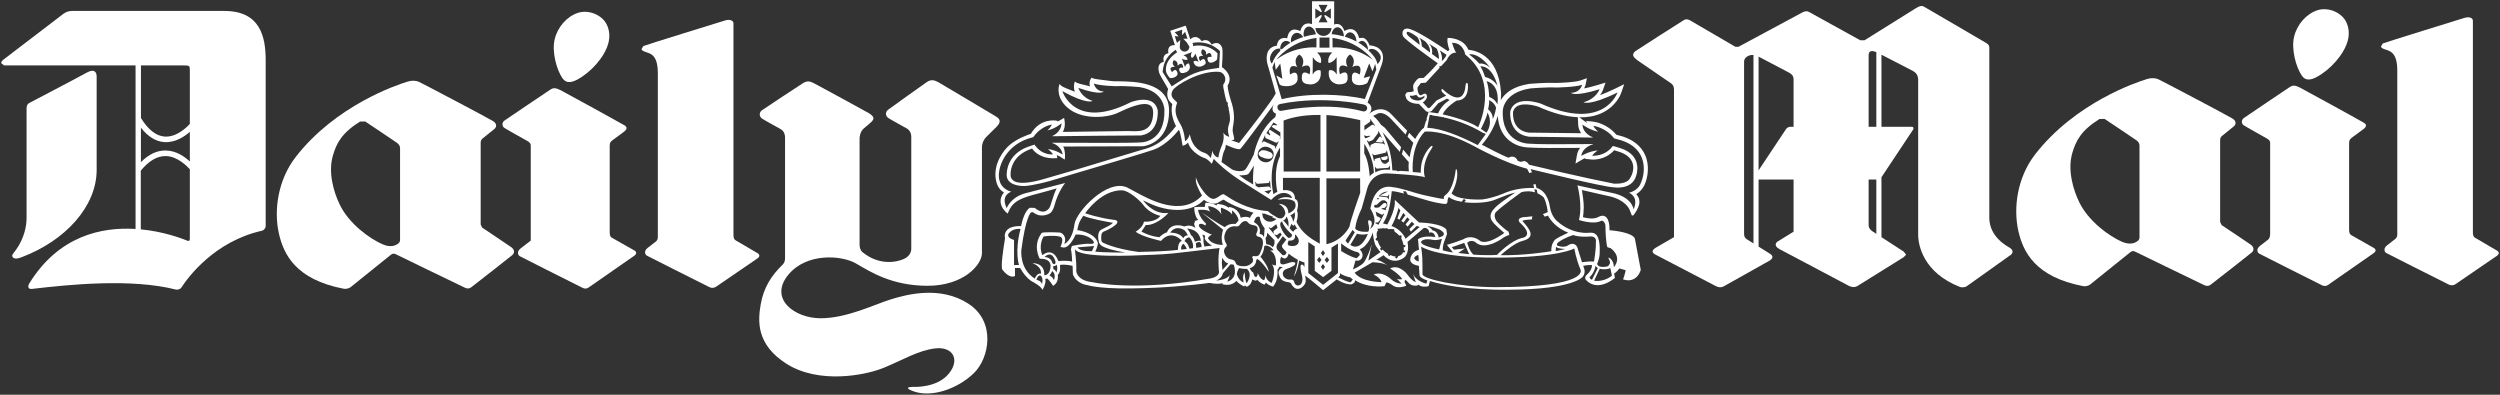
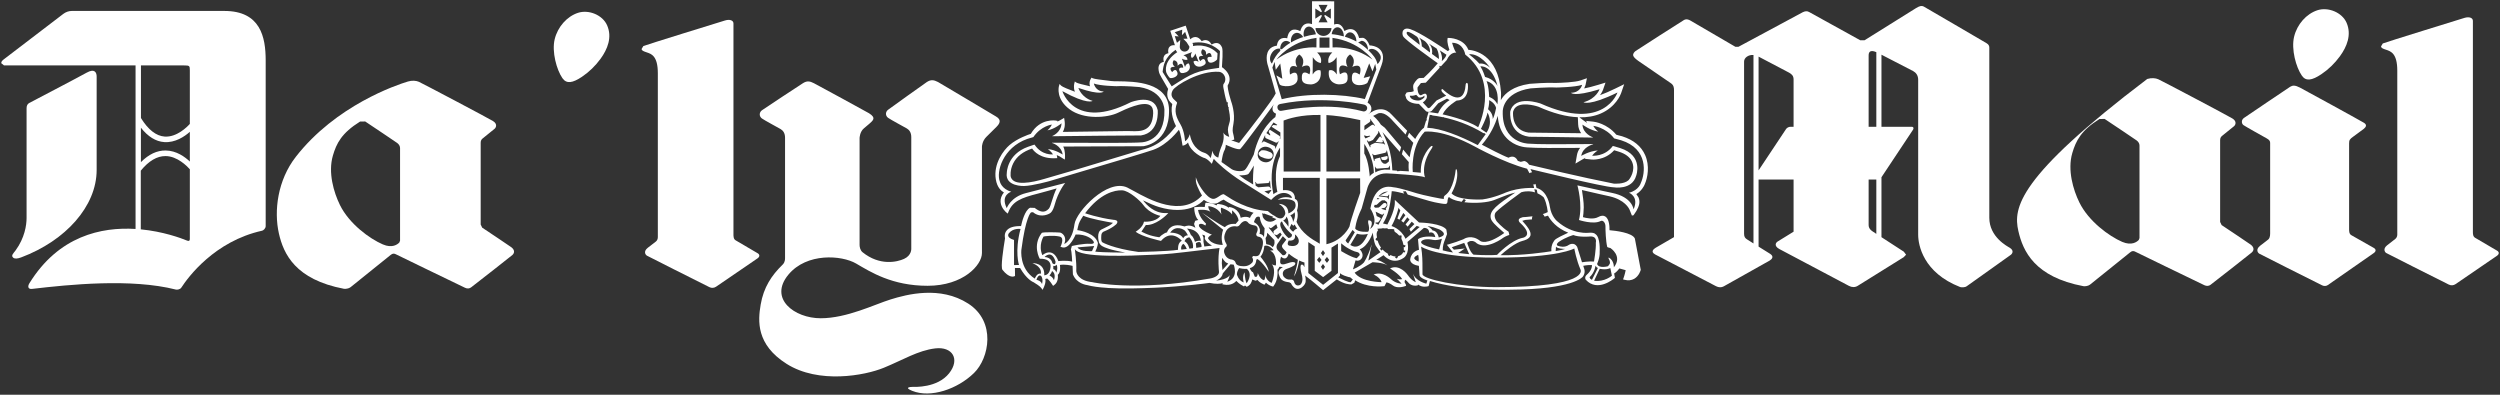
<svg xmlns="http://www.w3.org/2000/svg" width="570" height="90" viewBox="0 0 570 90" fill="none">
  <rect x="0" y="0" width="570" height="90" fill="#333333" stroke="none" />
  <path d="M22.037 38.747V17.453C22.037 16.555 21.609 15.533 19.751 16.572C17.664 17.733 7.077 23.267 6.674 23.479C6.271 23.691 6.059 24.085 6.059 24.678V49.72C6.059 51.297 5.644 54.239 3.548 57.101C3.09 57.725 2.42 58.272 3.022 58.759C3.366 59.031 3.934 59.018 4.842 58.679C14.971 54.871 22.037 47.019 22.037 38.747Z" fill="white" />
  <path d="M458.219 56.487C457.694 56.165 453.562 54.058 453.562 49.648V10.865C453.562 10.564 453.486 10.161 452.93 9.848C452.379 9.538 438.908 1.626 438.598 1.482C438.136 1.279 437.797 1.279 436.825 1.868C435.939 2.411 427.218 7.867 425.106 9.186H424.147C421.865 7.927 412.721 2.873 412.487 2.741C412.021 2.47 411.571 2.534 411.045 2.78C410.659 2.962 398.656 9.441 396.374 10.666H395.661C393.888 9.631 385.727 4.878 385.354 4.654C385.066 4.492 384.493 4.238 383.916 4.582C383.344 4.921 373.236 11.387 372.901 11.641C372.613 11.857 372.269 12.243 372.375 12.684C372.473 13.062 372.977 13.481 373.563 13.905C373.97 14.202 380.549 18.692 380.939 18.959C381.584 19.396 381.673 19.951 381.673 20.511V54.066L377.495 56.491C377.198 56.691 376.154 57.335 377.367 58.009C377.982 58.353 388.094 63.614 391.258 65.255C391.857 65.565 392.497 65.578 393.002 65.294C395.53 63.873 403.211 59.578 403.483 59.408C403.975 59.108 404.547 58.514 403.61 57.886C403.351 57.717 402.155 56.971 400.955 56.228V40.926H408.937V52.824L405.255 55.096C404.997 55.249 404.339 56.004 405.641 56.75C406.095 57.009 417.916 63.254 421.564 65.183C422.239 65.544 422.964 65.535 423.528 65.188C426.196 63.526 433.894 58.743 434.034 58.645L434.59 58.073L434.068 57.382C433.809 57.208 430.959 55.364 428.974 54.075V40.409C430.437 38.209 436.028 29.784 436.176 29.568C436.35 29.322 436.333 28.906 435.879 28.906H428.974V12.472C431.154 13.583 435.951 16.072 436.193 16.203C436.842 16.559 437.343 17.178 437.343 18.192V53.515C437.343 55.898 438.509 62.164 446.903 65.442C447.166 65.544 447.972 65.569 448.396 65.272C450.704 63.636 458.304 58.23 458.478 58.09C458.864 57.78 459.208 57.102 458.219 56.487ZM399.792 55.508C399.02 55.024 398.418 54.643 398.287 54.554C397.909 54.308 397.65 54.02 397.65 53.307V14.028C397.65 13.172 398.63 12.442 399.792 12.54V55.508ZM408.937 28.906H408.233C407.805 28.906 407.393 29.152 407.215 29.432C407.075 29.648 402.829 36.034 400.955 38.845V12.909C402.231 13.575 407.597 16.39 407.915 16.568C408.551 16.924 408.937 17.31 408.937 18.128V28.906ZM427.803 53.324C427.396 53.057 427.125 52.875 427.07 52.837C426.752 52.642 426.047 52.175 426.047 51.323V40.926H427.803V53.324ZM427.803 28.906H426.047V12.671C426.047 12.065 426.217 11.213 427.803 11.891V28.906Z" fill="white" />
  <path d="M51.16 2.497H16.345C15.68 2.497 14.984 2.747 14.428 3.171C11.4 5.486 1.593 12.979 1.042 13.394C0.588 13.733 0.257 14.009 0.287 14.407L0.915 14.916H30.907V52.202C23.14 51.715 13.368 53.78 6.696 64.596C6.301 65.232 6.31 65.987 7.328 65.868C15.773 64.876 29.918 63.434 40.098 66.02C40.374 66.093 41.061 66.003 41.337 65.584C42.893 63.188 48.912 55.005 59.762 52.601C60.029 52.542 60.576 52.113 60.576 51.541V13.776C60.576 8.45 59.393 2.497 51.16 2.497ZM43.283 54.492C43.283 54.899 43.076 55.026 42.677 54.865C41.197 54.255 37.159 52.779 32.099 52.291V38.914C33.905 36.693 35.81 35.565 37.752 35.586C40.416 35.599 42.656 37.888 43.283 38.588V54.492ZM43.283 36.833C42.198 35.794 40.242 34.339 37.769 34.31C35.789 34.293 33.918 35.162 32.128 36.972V29.116C33.731 31.155 35.521 32.27 37.464 32.398C39.924 32.571 42.07 31.147 43.283 30.053V36.833ZM43.283 28.251C42.702 28.908 40.306 31.329 37.545 31.138C35.589 31.003 33.774 29.569 32.137 26.911V14.916H41.93C43.233 14.916 43.283 14.997 43.283 16.091V28.251Z" fill="white" />
  <path d="M116.569 56.36C116.103 56.017 111.284 52.799 109.94 51.904L109.596 51.192V32.532C109.596 32.006 109.813 31.739 110.101 31.523C110.517 31.213 112.387 29.683 112.765 29.365C113.138 29.047 113.443 28.228 112.387 27.592C111.11 26.821 96.219 18.964 95.51 18.654C94.857 18.379 93.975 18.294 92.986 18.591C90.395 19.371 76.58 24.022 67.44 35.763C63.304 41.075 62.418 48.046 63.588 53.231C64.64 57.883 67.329 63.746 78.447 65.85C78.722 65.896 79.524 65.811 79.918 65.489C82.009 63.814 88.656 58.48 89.055 58.137C89.534 57.726 89.903 57.777 90.323 58.005C90.688 58.209 102.78 64.047 106.016 65.608C106.517 65.858 107.039 65.816 107.425 65.51C109.533 63.869 116.353 58.561 116.824 58.137C117.379 57.637 117.35 56.941 116.569 56.36ZM91.213 54.868L91.04 55.3C90.62 55.737 89.424 56.649 87.282 55.724C84.291 54.44 79.609 51.039 77.496 46.719C76.097 43.861 74.765 39.35 75.897 35.479C76.703 32.71 77.878 30.34 82.094 27.715L83.269 27.698C85 28.856 90.221 32.345 90.569 32.608C90.984 32.918 91.213 33.337 91.213 33.766V54.868Z" fill="white" />
-   <path d="M144.669 57.123C144.41 56.971 140.622 54.855 139.52 54.211C139.011 53.914 139.011 53.312 139.011 52.782V33.252C139.011 32.527 139.197 32.281 139.889 31.79C140.33 31.467 141.628 30.535 142.311 30C142.824 29.598 143.167 29.08 142.434 28.601C141.912 28.262 128.967 21.164 127.792 20.554C126.702 19.994 126.142 20.02 125.574 20.367C125.009 20.715 115.746 26.994 115.05 27.465C114.355 27.94 114.486 28.796 114.927 29.114C115.364 29.432 119.648 31.811 120.25 32.154C120.853 32.498 121.01 32.794 121.01 33.172V54.855C121.01 54.855 119.801 55.775 118.728 56.619C117.655 57.454 118.206 58.213 118.473 58.391C118.702 58.552 129.879 64.149 132.844 65.637C133.297 65.866 133.781 65.841 134.167 65.574C136.398 64.03 144.058 58.709 144.669 58.268C145.212 57.865 145.135 57.395 144.669 57.123Z" fill="white" />
  <path d="M132.678 17.514C134.319 16.411 135.757 15.008 136.919 13.414C138.523 11.209 139.608 8.508 138.433 5.799C137.403 3.399 134.226 2.139 131.8 2.92C129.272 3.734 127.151 6.121 126.464 8.957C125.781 11.794 126.905 15.915 128.233 17.827C129.17 19.163 130.536 18.942 132.678 17.514Z" fill="white" />
  <path d="M172.75 57.742C172.483 57.593 168.844 55.444 167.737 54.799C167.228 54.507 167.228 53.9 167.228 53.374V5.344C167.228 4.657 166.409 4.335 165.327 4.662C164.454 4.924 147.182 10.263 146.69 10.496L146.287 11.157C146.287 11.552 146.792 11.713 147.462 11.942C148.535 12.298 149.986 12.768 149.986 16.699V54.078C149.986 54.498 149.808 54.871 149.519 55.087C149.07 55.435 148.361 55.978 147.704 56.487C146.631 57.326 147.182 58.081 147.454 58.267C147.683 58.424 158.647 63.915 161.735 65.463C162.24 65.725 162.816 65.679 163.283 65.357C165.527 63.83 172.156 59.31 172.75 58.882C173.289 58.484 173.212 58.009 172.75 57.742Z" fill="white" />
  <path d="M227.095 26.563C226.65 26.313 214.451 19.003 213.862 18.698C212.912 18.21 212.263 18.104 211.329 18.698C210.74 19.079 202.965 24.664 202.49 25.02C201.845 25.499 201.833 26.389 202.49 26.868C203.101 27.309 206.414 29.082 206.766 29.294C207.296 29.612 207.771 30.18 207.771 31.269V56.743C207.771 56.743 207.856 58.236 206.125 59.024C204.513 59.758 200.564 60.661 196.654 57.502C196.128 57.074 195.984 56.289 195.984 55.853V31.481C195.984 31.481 196.009 30.036 197.006 29.23L198.227 28.2C198.948 27.526 199.903 26.915 198.138 25.821C197.71 25.55 186.181 19.279 185.583 18.978C184.638 18.486 183.989 18.38 183.055 18.978C182.462 19.351 174.186 24.795 173.711 25.151C173.067 25.634 173.054 26.529 173.711 27.008C174.318 27.445 177.635 29.217 177.983 29.433C178.517 29.752 178.992 30.315 178.992 31.405V58.842C178.992 59.809 178.606 60.165 178.419 60.356C175.913 62.798 174.106 65.511 173.431 69.459C172.808 73.122 172.358 78.541 179.348 82.959C186.648 87.58 197.154 85.643 201.51 83.849C205.875 82.064 209.289 79.91 213.23 79.435C217.174 78.965 218.947 81.903 216.398 85.113C213.705 88.488 208.509 88.212 208.025 88.212C207.555 88.212 206.057 88.331 207.974 89.111C212.182 90.82 218.303 88.725 222.069 85.049C225.564 81.64 227.155 73.343 220.754 69.217C214.366 65.1 206.719 67.131 203.071 68.267C199.424 69.395 193.095 72.562 187.115 72.562C181.143 72.562 175.192 68.102 179.764 62.607C183.963 57.574 191.895 58.172 195.182 60.08C198.469 61.992 203.368 65.159 211.495 65.159C219.622 65.159 223.884 60.436 223.884 57.697V33.436C223.884 33.436 223.91 32.156 224.911 31.189L227.18 28.942C227.821 28.297 228.516 27.377 227.095 26.563Z" fill="white" />
-   <path d="M513.162 55.775C512.695 55.432 507.873 52.209 506.532 51.319L506.189 50.607V31.951C506.189 31.429 506.401 31.154 506.689 30.933C507.105 30.619 508.984 29.097 509.353 28.779C509.735 28.466 510.027 27.643 508.98 27.007C507.699 26.235 492.807 18.379 492.094 18.073C491.449 17.794 490.567 17.709 489.57 18.006C486.983 18.786 473.173 23.437 464.028 35.173C459.893 40.49 459.01 47.456 460.181 52.646C461.233 57.293 463.922 63.161 475.039 65.252C475.319 65.307 476.116 65.226 476.511 64.904C478.598 63.229 485.248 57.895 485.651 57.552C486.122 57.141 486.495 57.191 486.911 57.42C487.272 57.628 499.368 63.462 502.6 65.027C503.109 65.264 503.631 65.23 504.009 64.929C506.125 63.284 512.937 57.976 513.412 57.552C513.972 57.051 513.938 56.356 513.162 55.775ZM487.806 54.279L487.632 54.719C487.212 55.152 486.016 56.068 483.866 55.148C480.88 53.859 476.193 50.454 474.08 46.125C472.685 43.276 471.349 38.764 472.481 34.902C473.3 32.12 474.466 29.755 478.682 27.134L479.857 27.117C481.588 28.271 486.809 31.756 487.157 32.023C487.577 32.337 487.806 32.752 487.806 33.181V54.279Z" fill="white" />
+   <path d="M513.162 55.775C512.695 55.432 507.873 52.209 506.532 51.319L506.189 50.607V31.951C506.189 31.429 506.401 31.154 506.689 30.933C507.105 30.619 508.984 29.097 509.353 28.779C509.735 28.466 510.027 27.643 508.98 27.007C507.699 26.235 492.807 18.379 492.094 18.073C491.449 17.794 490.567 17.709 489.57 18.006C459.893 40.49 459.01 47.456 460.181 52.646C461.233 57.293 463.922 63.161 475.039 65.252C475.319 65.307 476.116 65.226 476.511 64.904C478.598 63.229 485.248 57.895 485.651 57.552C486.122 57.141 486.495 57.191 486.911 57.42C487.272 57.628 499.368 63.462 502.6 65.027C503.109 65.264 503.631 65.23 504.009 64.929C506.125 63.284 512.937 57.976 513.412 57.552C513.972 57.051 513.938 56.356 513.162 55.775ZM487.806 54.279L487.632 54.719C487.212 55.152 486.016 56.068 483.866 55.148C480.88 53.859 476.193 50.454 474.08 46.125C472.685 43.276 471.349 38.764 472.481 34.902C473.3 32.12 474.466 29.755 478.682 27.134L479.857 27.117C481.588 28.271 486.809 31.756 487.157 32.023C487.577 32.337 487.806 32.752 487.806 33.181V54.279Z" fill="white" />
  <path d="M541.253 56.541C540.998 56.38 537.211 54.264 536.108 53.624C535.595 53.331 535.595 52.725 535.595 52.204V32.666C535.595 31.936 535.777 31.699 536.477 31.199C536.918 30.881 538.212 29.944 538.899 29.41C539.416 29.007 539.755 28.498 539.017 28.019C538.5 27.68 525.555 20.578 524.376 19.967C523.29 19.403 522.721 19.433 522.162 19.781C521.597 20.133 512.338 26.403 511.643 26.878C510.943 27.353 511.07 28.21 511.507 28.523C511.952 28.841 516.236 31.233 516.838 31.568C517.445 31.911 517.593 32.204 517.593 32.577V53.259C517.593 53.9 517.432 54.391 517.165 54.599C516.72 54.943 515.99 55.507 515.316 56.028C514.238 56.872 514.79 57.618 515.057 57.805C515.295 57.966 526.462 63.567 529.432 65.051C529.885 65.275 530.369 65.254 530.751 64.991C532.982 63.444 540.646 58.123 541.253 57.673C541.796 57.279 541.719 56.812 541.253 56.541Z" fill="white" />
  <path d="M529.268 16.92C530.909 15.822 532.339 14.419 533.501 12.829C535.108 10.62 536.194 7.931 535.028 5.209C533.993 2.814 530.82 1.55 528.385 2.33C525.862 3.149 523.741 5.523 523.054 8.372C522.367 11.213 523.491 15.335 524.827 17.251C525.747 18.582 527.121 18.353 529.268 16.92Z" fill="white" />
  <path d="M569.333 57.151C569.07 57.003 565.435 54.853 564.324 54.213C563.819 53.916 563.819 53.314 563.819 52.788V4.758C563.819 4.062 563.005 3.753 561.91 4.075C561.049 4.342 543.778 9.672 543.273 9.909L542.883 10.571C542.883 10.965 543.383 11.13 544.041 11.347C545.127 11.707 546.581 12.186 546.581 16.104V53.492C546.581 53.912 546.391 54.281 546.102 54.497C545.661 54.844 544.953 55.391 544.291 55.904C543.218 56.74 543.769 57.494 544.037 57.672C544.274 57.838 555.238 63.329 558.322 64.88C558.835 65.139 559.404 65.097 559.874 64.775C562.118 63.244 568.739 58.724 569.333 58.296C569.88 57.893 569.804 57.422 569.333 57.151Z" fill="white" />
  <path d="M369.329 60.339L370.864 60.768C371.221 58.571 370.453 56.443 370.453 56.443C372.213 57.049 372.281 56.362 372.281 56.362C373.04 53.649 366.822 53.483 366.822 53.483C366.822 54.323 367.153 56.176 367.153 56.176C370.08 57.142 369.329 60.339 369.329 60.339Z" fill="white" />
  <path fill-rule="evenodd" clip-rule="evenodd" d="M369.877 31.084C372.447 31.898 374.203 33.34 375.094 35.362C376.16 37.777 375.694 40.487 374.977 42.074C374.878 42.356 374.264 43.544 373.083 44.258L373.575 45C374.029 46.064 373.715 46.993 373.113 48.078C372.541 48.958 372.437 49.119 372.313 49.135C372.286 49.138 372.257 49.134 372.222 49.13L372.048 49.108L371.989 48.939L371.565 47.874C371.412 47.489 370.458 45.564 366.992 44.758L364.647 44.237C362.971 43.868 362.365 43.732 360.681 43.325C360.821 44.207 361.122 46.2 361.097 47.298C361.076 48.422 360.961 49.21 360.914 49.511C361.525 49.689 363.277 50.109 364.384 49.49C365.024 49.13 365.576 49.083 366.013 49.363C366.942 49.948 366.98 51.758 366.963 52.488C368.278 52.594 372.142 53.039 372.736 54.366L372.748 54.391L372.757 54.429L374.08 61.455L374.093 61.514L374.076 61.578C374.063 61.637 373.711 62.914 372.617 63.558C371.976 63.931 371.217 64.008 370.377 63.787L370.051 63.698L370.169 63.393C370.174 63.389 370.483 62.524 370.653 61.603L369.219 61.205C369.003 61.502 368.528 62.07 368.027 62.362L368.167 63.176L368.201 63.35L368.07 63.461C368.069 63.461 368.067 63.463 368.063 63.466C367.885 63.614 364.204 66.672 361.572 63.796L361.559 63.787L361.546 63.77C361.411 63.571 361.288 63.087 361.775 62.659C362.857 61.718 362.98 60.828 362.971 60.438C362.602 60.416 361.839 60.416 360.978 60.607L361.237 61.417C361.249 61.455 361.495 62.265 360.897 63.066C360.817 63.176 358.662 65.971 344.241 66.051C344.126 66.055 333.298 66.365 326.024 64.067L325.744 65.178L325.701 65.224L325.642 65.254C325.637 65.255 325.624 65.258 325.605 65.263C325.385 65.32 324.286 65.606 323.33 64.885V64.889L323.275 65.046L323.11 65.085C323.063 65.102 321.816 65.373 321.048 64.372C321.048 64.372 321.045 64.369 321.041 64.364C320.994 64.307 320.717 63.97 320.353 63.77L320.238 64.309L320.556 64.928L320.586 65.161L320.361 65.246C320.356 65.247 320.343 65.251 320.324 65.257C320.057 65.345 318.51 65.852 317.511 65.046C317.273 64.856 316.616 64.436 316.086 64.372L316.094 64.41L315.691 65.191L315.623 65.254L315.53 65.258C315.526 65.259 315.521 65.259 315.514 65.26C315.209 65.293 311.724 65.673 308.985 63.906L308.79 64.47L308.141 64.83L308.116 64.843H308.103H308.073C307.662 64.843 306.576 64.83 304.786 63.694L301.86 66.009L301.673 66.153L301.482 66.005C301.461 65.983 298.708 63.647 297.94 63.113L297.571 62.808C297.66 63.215 297.733 63.677 297.686 64.207C297.643 64.792 297.02 65.521 296.354 65.776C295.866 65.958 295.383 65.873 295.022 65.521C294.586 65.102 294.448 64.812 294.351 64.609C294.347 64.601 294.343 64.592 294.339 64.584L293.953 64.364C292.443 64.181 291.96 63.812 291.591 62.6C291.332 61.786 291.76 61.319 292.494 60.895L291.722 60.819L291.413 61.353L291.281 61.464H291.268C291.332 62.295 291.315 63.974 290.399 65.191L290.276 65.347L290.089 65.296C290.047 65.288 289.237 65.072 288.643 64.448L288.427 64.728L288.299 64.915L288.083 64.822C287.969 64.775 287.146 64.41 286.705 63.838L286.259 63.999L285.508 63.719C285.407 64.245 285.131 64.949 284.414 65.309L284.244 65.394L284.1 65.271L283.85 65.085L283.782 65.157L283.629 65.305L283.443 65.216L283.442 65.216C283.392 65.191 282.562 64.776 281.89 64.054C281.5 64.478 280.605 65.165 279.074 64.885L278.684 64.813L278.803 64.555C278.2 64.728 277.242 64.805 275.778 64.499C275.32 64.567 269.62 65.318 263.491 65.593C260.004 65.742 255.987 65.869 252.632 65.661L252.467 65.636C250.482 65.521 248.946 65.296 247.882 65C247.687 64.978 245.477 64.677 244.641 62.6L244.624 62.553L244.62 62.498L244.548 60.62C244.077 60.493 242.822 60.225 241.659 60.404C241.749 60.972 241.816 62.117 241.184 62.655C241.235 63.105 241.295 64.338 240.349 65L240.099 65.178L239.929 64.915C239.479 64.207 238.928 63.558 238.733 63.49L238.321 63.609C238.538 64.385 238.003 65.492 237.931 65.636L237.706 66.085L237.414 65.67C237.142 65.263 236.078 64.597 235.666 64.359C235.475 64.296 234.046 63.656 232.591 61.112L231.403 61.095L231.425 62.727V62.914L231.255 62.998L231.254 62.999C231.134 63.048 230.105 63.467 228.562 61.519C228.116 60.955 228.74 56.8 229.151 54.328C229.092 54.094 228.948 53.31 229.469 52.619C230.029 51.864 231.157 51.517 232.799 51.546C232.981 50.673 233.643 47.955 234.848 47.366L235.904 47.4L235.912 47.412L235.938 47.417L236.035 47.497C236.981 48.193 238.097 48.752 239.144 47.569C239.378 47.298 239.615 46.547 239.861 45.738C240.133 44.877 240.459 43.851 240.913 42.956C240.026 43.215 238.419 43.677 236.739 44.118C232.697 45.131 230.861 45.937 229.923 48.316L229.766 48.701L229.448 48.443L229.447 48.442C229.382 48.388 228.234 47.433 228.133 46.026C228.078 45.28 228.35 44.559 228.892 43.876C228.316 43.567 227.344 42.787 227.039 40.866C226.466 37.313 228.833 34.218 230.169 33.077C231.959 31.542 234.534 30.669 235.026 30.516C237.159 26.87 240.714 27.485 240.748 27.497L241.138 27.569L241.053 27.743C241.456 27.557 241.927 27.306 242.245 27.107L242.614 26.87L242.69 27.306C242.936 28.693 242.622 29.566 242.317 30.075C245.222 30.033 257.15 29.876 257.15 29.876L257.926 29.897C259.97 29.965 262.77 30.054 262.922 25.835C262.952 24.932 262.727 24.338 262.231 24.016C260.623 22.968 256.54 24.926 255.046 25.642C255.011 25.659 254.977 25.675 254.944 25.691C252.463 26.895 247.084 27.319 243.861 24.915C240.753 22.604 241.378 19.908 241.432 19.674C241.433 19.669 241.434 19.665 241.435 19.662L241.575 19.145L241.944 19.535C242.19 19.793 243.712 20.416 245.082 20.921C244.684 20.014 244.934 19.043 244.951 18.992L245.061 18.576L245.413 18.826C245.63 18.979 247.059 19.344 248.539 19.674C248.255 18.996 248.497 18.288 248.726 17.936L248.874 17.699L249.12 17.839C249.447 18.012 251.39 18.241 252.433 18.36L253.328 18.475C253.663 18.526 254.231 18.53 254.944 18.534C258.664 18.581 266.409 18.678 266.54 25.03C266.689 32.704 260.725 33.34 260.636 33.34L242.414 33.412C242.89 34.297 242.828 35.674 242.818 35.899L242.817 35.909L242.779 36.389L242.368 36.147L241.952 35.884C241.715 35.723 241.486 35.574 240.938 35.354L241.015 35.74L241.049 36.053L240.735 36.071C237.244 36.266 235.747 34.51 235.323 33.87C233.249 34.548 231.789 35.685 231.005 37.262C230.229 38.818 230.411 40.226 230.462 40.374L230.5 40.455C231.221 42.397 235.106 41.688 238.237 40.751L245.566 38.619L260.305 34.171C264.445 33.218 266.478 30.754 267.831 29.113L267.855 29.083L268.127 28.748C267.787 28.099 266.752 25.878 267.278 23.719L267.177 23.622C266.727 23.223 265.7 22.278 266.332 20.272C265.001 18.042 264.309 16.8 264.288 16.575L264.254 16.444L264.249 16.422C264.158 16.024 263.978 15.237 264.407 14.633C264.61 14.353 264.954 14.184 265.361 14.086C265.255 13.739 265.162 13.183 265.433 12.734C265.62 12.416 265.946 12.212 266.4 12.132C266.315 11.746 266.265 11.118 266.638 10.694C266.897 10.385 267.321 10.258 267.876 10.304L266.905 7.302L266.816 7.018L267.096 6.929L270.061 5.941L270.345 5.848L270.438 6.128L271.38 8.96C271.651 8.71 272.059 8.434 272.555 8.439C273.081 8.443 273.556 8.774 273.993 9.388C274.256 9.231 274.705 9.058 275.18 9.185C275.617 9.295 275.969 9.639 276.245 10.16C276.572 9.957 277.119 9.706 277.649 9.842C278.09 9.957 278.412 10.3 278.633 10.855C278.873 11.492 278.669 14.376 278.604 15.292L278.603 15.307C278.993 15.57 280.028 16.367 280.296 17.521C280.444 18.182 280.313 18.839 279.914 19.48C279.897 19.641 279.888 20.48 280.656 22.973C280.657 22.976 280.659 22.98 280.661 22.986C280.743 23.21 281.692 25.783 281.224 28.218C280.949 29.656 281.037 29.997 281.181 30.554L281.182 30.558C281.187 30.579 281.192 30.599 281.197 30.62C281.257 30.872 281.326 31.161 281.377 31.572L281.411 31.809L281.195 31.89L280.72 31.987L282.518 32.594C284.787 29.732 290.284 22.668 290.865 21.286C290.767 20.931 290.406 19.651 290.037 18.344C289.578 16.716 289.107 15.045 289.114 15.057C289.071 14.968 288.346 12.857 289.258 11.474C289.644 10.868 290.284 10.525 291.137 10.398C291.175 10.024 291.315 9.354 291.845 8.96C292.269 8.642 292.821 8.574 293.487 8.723C293.555 8.218 293.767 7.319 294.458 6.916C294.984 6.624 295.671 6.7 296.477 7.086C296.583 6.624 296.846 5.899 297.482 5.543C297.94 5.284 298.5 5.276 299.141 5.505V0.285L304.197 0.298L304.18 5.598C304.468 5.483 304.854 5.394 305.261 5.53C305.817 5.7 306.233 6.23 306.529 7.069C306.954 6.81 307.73 6.467 308.489 6.738C309.142 6.984 309.605 7.646 309.884 8.668L310.775 8.621C311.382 8.786 311.886 9.38 312.268 10.351C312.786 10.359 313.74 10.533 314.414 11.08C315.093 11.623 315.755 12.708 314.996 14.828L311.802 23.397L311.98 23.516C312.459 23.821 312.735 24.364 312.675 24.924C312.629 25.364 312.374 25.767 312.001 26.013L312.018 26.026C312.459 25.661 313.604 24.847 314.949 24.915C315.84 24.953 316.637 25.377 317.303 26.136L320.83 29.804C320.702 30.101 320.582 30.391 320.468 30.675L317.645 27.649C315.32 24.906 313.997 25.966 313.997 25.966L313.072 26.428C314.111 27.195 314.833 28.421 314.833 28.421L315.74 29.129L319.456 33.551C319.344 33.927 319.244 34.284 319.157 34.623C319.016 34.463 318.872 34.3 318.729 34.136C317.411 32.634 316.044 31.077 315.878 30.881L315.208 30.109C315.555 30.83 316.098 32.009 316.561 33.391C317.057 34.883 317.4 36.986 317.451 38.835L318.465 38.907L318.523 38.911C318.523 38.955 318.524 38.987 318.525 39.009C318.525 39.023 318.525 39.032 318.525 39.037L319.123 39.003C319.123 38.998 319.123 38.989 319.123 38.975C319.123 38.968 319.122 38.961 319.122 38.952L321.218 39.072C321.167 38.64 321.116 37.86 321.201 36.957C320.982 36.705 320.367 36.003 319.628 35.161C319.712 34.829 319.808 34.476 319.918 34.101L321.394 35.858C321.636 34.212 322.234 32.567 322.234 32.567L320.921 31.16C321.033 30.873 321.151 30.579 321.278 30.278L321.298 30.3L322.664 31.691C323.016 31.05 323.809 29.732 324.662 29.134L325.126 27.55L325.228 27.538L325.305 27.139L325.257 27.103L325.642 25.788L325.705 25.538L325.964 25.568C325.981 25.572 326.114 25.591 326.31 25.619C326.719 25.677 327.404 25.773 327.877 25.856C328.123 25.284 328.882 23.813 330.524 22.816L329.913 22.486L327.924 23.541L326.49 25.22L326.486 25.233L326.473 25.25C326.472 25.25 326.471 25.252 326.469 25.253C326.417 25.297 325.923 25.712 325.196 25.394L325.137 25.364L325.103 25.322L323.508 23.686C323.008 23.686 321.303 23.592 320.658 22.511L320.378 21.655L320.709 21.095L321.26 20.985C321.26 20.985 321.261 20.985 321.263 20.985C321.301 20.989 321.802 21.039 322.333 20.79C322.232 20.332 322.109 19.607 322.278 19.267C322.278 19.255 322.91 18.021 323.58 17.805L324.301 17.771H324.594C324.768 17.627 326.622 15.888 327.813 14.421C326.35 13.387 320.467 9.181 319.933 8.307C319.767 8.053 319.619 7.345 319.975 6.883C320.183 6.611 320.616 6.357 321.523 6.641C323.573 7.276 328.881 10.836 330.065 11.629L330.112 11.661L330.473 11.351C330.303 10.893 329.913 9.728 330.028 8.913L330.061 8.655L330.32 8.646C330.358 8.646 333.709 8.655 334.787 11.356C335.911 11.428 341.594 12.212 342.226 21.027C342.23 21.052 342.277 21.744 342.184 22.859L342.396 22.494C343.219 21.26 344.987 19.67 348.661 19.128L348.707 19.115C348.71 19.115 348.741 19.112 348.795 19.108C349.373 19.062 352.661 18.799 354.73 18.911C355.884 18.894 359.137 18.759 360.333 18.347L361.326 18.004L361.822 17.834L361.712 18.347L361.504 19.365L361.19 20.166C362.093 19.992 363.167 19.713 364.375 19.344L365.495 19.005L366.055 18.831L365.864 19.382L365.491 20.472C365.491 20.472 365.49 20.475 365.488 20.479C365.462 20.547 365.269 21.061 364.804 21.697C365.852 21.315 367.056 20.798 368.379 20.145L369.673 19.513L370.314 19.195L370.08 19.882L369.614 21.235C369.508 21.561 368.418 24.377 364.995 25.873C363.553 26.501 361.907 26.785 360.096 26.747L360.236 26.857L361.254 27.616L361.869 28.027L361.627 27.569L362.187 27.624L363.29 27.739C363.612 27.773 366.386 28.163 368.515 30.715L369.041 30.864L369.847 31.072H369.872L369.877 31.084ZM322.456 58.92C322.456 58.928 322.592 59.344 323.449 59.645C323.483 59.301 323.491 58.72 323.343 58.093L322.808 58.381C322.414 58.653 322.448 58.873 322.456 58.92ZM342.141 58.178C347.21 58.288 352.508 57.478 353.712 57.279C353.581 55.668 354.459 54.748 354.501 54.709C354.824 54.336 356.541 53.509 357.555 53.056C354.908 52.008 353.56 50.291 352.94 49.172C352.764 49.224 352.493 49.304 352.168 49.394C352.081 49.168 351.939 48.969 351.758 48.813C352.163 48.685 352.546 48.534 352.883 48.356C352.883 48.356 352.751 46.512 351.984 45.019C351.984 45.019 351.465 44.48 350.54 44.07C350.493 43.796 350.442 43.525 350.39 43.26L349.835 43.133C349.885 43.365 349.933 43.608 349.978 43.857C349.149 43.595 348.091 43.484 346.856 43.832C346.856 43.832 342.359 47.063 341.117 48.313C341.117 48.313 340.315 49.009 341.197 50.395C341.197 50.395 342.347 51.799 343.954 52.829L344.124 53.563C344.124 53.563 343.271 53.843 342.788 54.177C342.788 54.177 339.068 57.031 336.714 55.488C336.714 55.488 335.692 54.322 334.525 55.36C334.525 55.36 335.085 57.446 335.963 58.061C335.963 58.061 339.115 58.29 341.325 58.112C341.325 58.112 344.485 54.716 347.275 54.199C347.275 54.199 349.659 53.69 346.694 50.908C346.694 50.908 345.443 49.95 347.203 49.514C347.203 49.514 348.185 49.489 349.411 49.317C349.332 49.495 349.288 49.691 349.288 49.899C349.288 49.941 349.289 49.981 349.292 50.022C349.132 50.04 348.984 50.051 348.851 50.054L347.753 50.147L347.078 50.346C348.079 51.466 349.229 52.793 348.932 53.73C348.661 54.574 347.337 54.875 347.201 54.9C345.475 55.32 343.168 57.253 342.141 58.178ZM333.391 54.65L333.607 54.574C333.883 54.383 335.52 53.403 337.433 54.896C337.573 55.015 338.905 56.028 342.981 53.119L342.315 52.53C341.098 51.462 340.067 50.529 339.902 49.791C339.495 48.002 341.365 46.709 345.479 43.91C344.242 44.179 343.034 44.666 341.781 45.17L341.751 45.182L340.682 45.606C339.193 46.191 336.309 46.412 333.989 46.119L333.871 46.102C334.021 45.911 334.126 45.771 334.177 45.702C334.193 45.68 334.204 45.666 334.209 45.659L333.764 45.349C333.762 45.351 333.756 45.358 333.747 45.371L333.725 45.4C333.655 45.494 333.49 45.714 333.244 46.011C333.194 46.002 333.144 45.992 333.093 45.983L332.619 45.846C332.571 45.846 332.525 45.848 332.479 45.852C331.657 45.656 330.827 45.359 330.354 44.915C330.223 45.025 330.04 45.347 330.006 46.136L329.866 46.407C329.637 46.577 329.162 46.518 327.644 46.225L327.118 46.123C326.533 46.019 325.479 45.705 324.216 45.33C324.048 45.28 323.877 45.229 323.703 45.178L323.604 45.148C322.734 44.88 321.83 44.602 320.968 44.362C320.812 44.119 320.657 43.865 320.505 43.598L319.877 43.662C319.974 43.827 320.071 43.988 320.169 44.145L319.78 44.042C318.338 43.669 317.651 43.579 317.316 43.596C317.239 44.487 316.917 47.599 316.005 49.698C315.87 50.035 315.568 50.535 315.323 50.941L315.318 50.949L316.327 51.186C316.354 51.133 316.385 51.07 316.421 51C316.59 50.665 316.85 50.149 317.116 49.575C317.566 48.561 318.02 47.154 318.02 46.259V45.572L318.524 46.043L321.858 49.163L322.087 49.376L323.534 50.728C324.42 50.749 328.797 50.965 329.773 52.352L329.926 53.37C329.782 53.794 329.637 54.179 329.51 54.506C329.166 55.367 328.929 56.011 328.946 57.075C329.362 57.194 330.354 57.444 331.275 57.563L330.172 56.172L329.888 55.812L330.324 55.697C331.533 55.358 332.555 54.972 333.391 54.65ZM359.081 33.722C355.163 33.747 350.177 33.78 348.228 33.611C347.761 33.594 345.352 33.42 343.494 31.474C342.286 30.215 341.624 28.515 341.492 26.416C340.882 28.443 339.792 30.792 337.866 32.996C338.973 33.59 342.697 35.532 343.944 35.96C344.19 35.812 344.627 35.634 345.093 35.748C345.513 35.858 345.831 36.181 346.061 36.681L346.735 36.901L347.515 36.706C347.935 36.77 348.304 37.058 348.635 37.554L348.716 37.574C350.156 37.919 360.703 40.451 367.947 41.867C368.036 41.875 370.212 42.04 371.268 41.12C371.527 40.9 373.054 38.848 372.053 36.779C371.582 35.799 370.598 35.066 369.134 34.595C368.638 34.438 368.273 34.328 368.027 34.256C365.839 36.702 362.857 36.38 362.836 36.371L361.839 36.261L361.334 36.215L361.5 35.981L360.88 36.299L359.769 36.961L359.205 37.296L359.315 36.66L359.54 35.375C359.646 34.76 359.892 34.201 360.27 33.717H359.748C359.53 33.719 359.307 33.72 359.081 33.722ZM285.729 42.07C285.614 40.679 285.746 38.987 285.89 37.745C285.368 38.627 284.783 39.517 284.69 39.607C284.35 39.946 283.345 39.992 282.514 39.975C283.125 40.404 283.825 40.9 283.812 40.9L285.729 42.07ZM277.721 46.514C277.789 46.514 279.104 46.564 280.16 47.366L280.236 47.2L280.444 47.226L280.447 47.226C280.532 47.239 282.482 47.523 282.879 49.66C283.354 49.469 284.227 49.252 284.991 49.698C285.122 49.354 285.39 48.871 285.814 48.515C284.367 48.065 280.949 46.908 278.993 45.513C278.811 45.547 278.213 45.865 277.632 46.259C277.589 46.285 276.461 46.925 274.485 45.577C273.738 46.399 270.667 49.117 264.233 47.2C263.317 46.929 261.819 46.285 260.611 45.687C261.484 46.823 263.232 48.583 265.641 48.583H266.375L265.857 49.1L265.856 49.101C265.734 49.218 263.429 51.427 261.247 51.305L260.242 52.81C260.653 53.022 261.429 53.399 262.218 53.641C263.1 53.912 263.97 54.052 264.322 54.099L264.797 53.666C265.179 53.37 265.671 53.056 266.082 52.979C266.188 52.661 266.464 52.085 267.113 51.707C267.864 51.271 268.869 51.254 270.095 51.631C270.387 51.508 271.21 51.228 272.173 51.724L272.555 51.949L272.245 51.063L272.504 50.338L273.204 50.16L272.928 49.825L272.915 49.812L272.894 49.791C272.521 49.142 272.292 48.265 272.292 47.51V47.251L272.555 47.222C272.561 47.222 272.583 47.22 272.619 47.217C272.864 47.197 273.752 47.127 274.671 47.2L274.816 46.348L274.905 46.212L275.062 46.225C275.129 46.225 276.449 46.293 277.348 46.827L277.488 46.607L277.581 46.509L277.721 46.514ZM274.387 55.112L274.582 56.206L276.326 55.994C275.672 55.596 274.866 55.015 274.697 54.37L274.68 54.302L274.697 54.23C274.759 53.972 274.79 53.844 274.743 53.762C274.697 53.682 274.578 53.644 274.345 53.569L274.116 53.484L274.383 54.145L274.4 54.875L274.387 55.112ZM250.316 55.388V55.443C250.316 55.481 250.266 56.354 249.718 57.368C250.333 57.448 252.009 57.563 256.551 57.593C255.041 57.291 253.455 56.956 252.938 56.774L252.675 56.685L252.361 56.575L252.336 56.566C251.59 56.302 250.885 56.053 250.562 55.256L250.558 55.239V55.218C250.49 54.989 249.973 52.954 251.11 52.339L251.848 51.975C252.518 51.665 253.256 51.305 253.761 50.804C252.361 50.571 248.531 49.884 246.987 49.189C246.72 49.575 246.164 50.431 245.956 51.063C245.837 51.428 245.697 52.076 245.617 52.466C246.626 52.611 249.651 53.225 250.308 55.345L250.316 55.388ZM359.82 28.383L359.765 27.107L359.748 26.726C357.101 26.615 354.111 25.831 350.76 24.334C350.739 24.326 347.694 23.27 345.984 24.173C345.479 24.445 345.153 24.869 344.983 25.475C344.911 26.251 344.843 29.702 348.512 30.236L360.511 30.376C360.087 29.778 359.854 29.117 359.82 28.383ZM302.542 2.52L302.105 2.8L301.922 2.592L302.177 2.105L302.694 1.104H300.633L301.146 2.105L301.401 2.592L301.21 2.8L300.777 2.52L299.891 1.944V4.259L301.21 3.394L301.401 3.606L301.146 4.098L300.633 5.094H302.694L302.177 4.098L301.922 3.606L302.105 3.394L302.542 3.678L303.432 4.259V1.944L302.542 2.52ZM295.467 7.516C294.665 7.681 294.182 8.639 294.356 9.674C295.191 9.182 296.112 8.775 297.108 8.449C296.739 7.783 296.095 7.384 295.467 7.516ZM298.232 6.078C298.982 5.917 299.784 6.659 300.005 7.744L300.017 7.82C299.072 7.935 298.155 8.134 297.299 8.393L297.273 8.304C297.053 7.227 297.477 6.222 298.232 6.078ZM306.39 8.144C306.335 7.046 305.674 6.181 304.91 6.219C304.249 6.249 303.735 6.91 303.625 7.788C304.584 7.873 305.508 8.055 306.39 8.301V8.144ZM307.766 7.373C308.546 7.343 309.208 8.2 309.254 9.298V9.463C308.444 9.026 307.571 8.658 306.629 8.369C306.849 7.797 307.269 7.398 307.766 7.373ZM301.756 8.192C302.744 8.192 303.554 7.386 303.575 6.402H299.932C299.953 7.386 300.759 8.192 301.756 8.192ZM288.924 53.069L290.532 54.714C290.532 54.714 290.825 55.757 290.154 56.364C290.154 56.364 289.896 56.045 289.45 55.842L288.695 55.668L288.547 54.286L288.848 53.764L288.924 53.069ZM232.679 52.204C231.296 57.368 232.331 60.416 232.331 60.416L231.199 60.438V54.714C229.176 54.116 230.045 53.162 230.045 53.162C230.999 51.945 232.679 52.204 232.679 52.204ZM237.573 64.75C237.573 64.75 237.921 63.745 237.412 62.965C237.412 62.965 236.835 62.278 236.301 63.788C236.301 63.788 237.348 63.974 237.573 64.75ZM239.266 62.807C239.749 62.311 239.864 61.806 239.864 61.806C240.899 62.413 240.288 63.897 240.288 63.897C240.063 63.117 239.266 62.807 239.266 62.807ZM239.933 59.999C239.933 59.999 239.806 58.693 238.16 58.591C238.16 58.591 239.789 56.793 240.663 59.655C240.663 59.655 240.735 60.694 239.933 59.999ZM240.155 60.606C240.664 60.776 240.914 60.335 240.914 60.335C241.283 61.289 240.812 62.162 240.812 62.162C240.664 61.382 240.15 61.382 240.15 61.382L240.155 60.606ZM245.246 53.463C245.246 53.463 243.944 56.681 242.332 56.426L241.781 56.274C241.781 56.274 242.846 54.2 241.582 53.929C240.097 53.602 238.227 53.848 237.93 53.929C237.93 53.929 236.674 55.901 237.662 58.182C237.662 58.182 240.008 56.062 241.31 59.53C241.31 59.53 243.134 59.297 244.453 59.649C244.453 59.649 244.377 57.486 244.16 56.871L244.377 56.091C244.377 56.091 247.028 55.46 248.64 55.595C248.64 55.595 250.103 55.718 248.987 54.624C248.987 54.624 247.791 53.361 245.246 53.463ZM262.842 58.087H262.842L263.066 58.077C266.506 57.922 266.797 57.887 275.379 56.864C276.192 56.767 277.08 56.662 278.051 56.546C277.597 58.971 277.919 61.821 277.919 61.821C278.148 63.131 275.956 63.491 275.956 63.491C258.514 66.552 249.026 64.331 249.026 64.331C245.879 64 245.366 62.253 245.391 61.702C245.489 59.853 245.064 56.792 245.064 56.792C246.113 58.851 257.783 58.318 262.842 58.087ZM269.963 52.443C269.963 52.443 268.126 51.146 266.803 53.045C266.803 53.045 269.038 52.961 269.772 54.334C269.772 54.334 270.035 53.652 270.841 53.652C270.841 53.652 270.391 52.693 269.963 52.443ZM269.339 56.916C269.127 56.06 269.78 55.585 269.78 55.585C270.294 55.928 270.582 56.768 270.582 56.768L269.339 56.916ZM271.173 56.696C271.173 56.696 270.953 55.436 270.07 55.004C270.07 55.004 270.295 54.198 271.169 54.109C271.169 54.109 272.212 55.021 271.996 56.585L271.173 56.696ZM270.582 52.132C271.087 52.399 271.532 53.591 271.532 53.591C272.19 54.019 272.448 55.147 272.448 55.147C272.962 54.799 273.806 54.888 273.806 54.888C273.369 52.03 270.582 52.132 270.582 52.132ZM272.747 56.51L272.666 55.488C272.666 55.488 273.005 55.056 273.663 55.238C273.663 55.238 274.015 55.704 273.938 56.315L272.747 56.51ZM280.919 47.959V48.913C280.333 47.959 278.425 47.353 278.425 47.353C278.212 47.777 278.501 48.913 278.501 48.913C277.547 47.09 275.494 47.005 275.494 47.005C275.494 47.777 276.007 48.294 276.007 48.294C275.061 47.612 273.152 47.875 273.152 47.875C273.441 49.689 274.976 50.987 274.976 50.987L274.836 51.423C273.661 50.648 273.352 51.254 273.352 51.254L273.369 51.597C273.958 52.64 276.308 53.497 276.308 53.497C275.642 53.768 275.417 54.29 275.417 54.29C276.227 55.926 278.798 55.837 278.798 55.837C278.308 54.321 278.655 52.985 278.872 52.38L278.874 52.382V52.373L278.872 52.38L274.03 48.477C274.03 48.477 277.827 51.089 279.247 51.792C280.278 50.804 281.724 51.063 281.724 51.063L282.399 50.27C282.246 48.977 280.919 47.959 280.919 47.959ZM279.316 53.244C279.316 53.244 278.798 54.194 279.532 55.487C279.532 55.487 279.965 56.004 279.46 56.365C279.46 56.365 279.019 56.712 279.082 57.403C279.082 57.403 279.235 58.781 280.554 59.138C280.554 59.138 281.509 59.138 281.725 59.909C281.725 59.909 281.806 60.694 283.413 60.694C283.413 60.694 284.584 60.863 285.47 59.909C285.47 59.909 285.983 59.477 285.47 58.612L285.763 58.353C285.763 58.353 286.76 58.642 287.154 58.018C287.154 58.018 289.19 54.19 286.785 53.935C286.785 53.935 286.136 53.719 286.569 52.973C286.569 52.973 287.222 51.641 286.047 51.395C286.047 51.395 284.885 51.277 284.537 50.717C284.537 50.717 283.803 49.691 282.607 51.328C282.607 51.328 282.353 51.764 281.725 51.599C281.725 51.599 279.897 51.328 279.316 53.244ZM286.645 49.427C286.17 49.554 285.902 50.648 285.902 50.648C285.902 50.648 287.739 51.508 287.158 53.332C287.158 53.332 287.964 53.332 288.184 54.108L288.337 52.03C288.337 52.03 287.374 50.987 287.23 49.511C287.23 49.511 287.098 49.304 286.645 49.427ZM280.55 60.259L278.798 62.328C278.649 63.465 277.254 63.986 277.254 63.986C280.036 63.715 280.414 62.684 280.414 62.684C280.185 63.554 279.816 64.24 279.816 64.24C282.518 63.354 281.288 60.34 281.288 60.34L280.55 60.259ZM284.293 61.3C284.293 61.3 283.635 61.385 282.532 61.126C282.532 61.126 282.023 61.737 282.023 62.593C282.023 62.593 282.316 63.899 283.563 64.412C283.563 64.412 283.126 62.937 283.784 62.08C283.784 62.08 283.784 63.64 284.225 64.59C284.225 64.59 285.764 62.593 284.293 61.3ZM289.575 57.142L290.381 57.053C290.381 57.053 289.358 55.658 288.26 56.077C288.26 56.077 288.205 57.578 287.382 58.532C287.759 58.973 289.227 60.784 289.269 61.992C289.269 61.992 287.988 59.91 286.72 59.062L286.428 59.219C286.428 59.219 286.491 60.779 284.947 61.123C284.947 61.123 285.248 61.992 285.69 62.077L286.059 63.031C286.059 63.031 286.708 63.552 286.784 62.251C286.784 62.251 287.229 63.637 288.184 63.896C288.184 63.896 288.594 63.573 288.422 62.611C288.496 62.943 288.822 64.067 289.944 64.502C289.944 64.502 291.182 61.644 289.944 60.177C289.944 60.177 290.228 60.521 290.902 60.521C290.902 60.521 291.271 57.917 289.575 57.142ZM295.157 48.39C295.157 48.39 294.86 48.865 294.198 49.081C294.193 49.082 294.21 49.104 294.242 49.145C294.389 49.337 294.849 49.935 294.796 50.637C294.796 50.637 295.513 49.424 295.157 48.39ZM292.574 50.257C293.24 50.032 293.308 49.371 293.308 49.371C293.97 50.236 293.753 51.686 293.753 51.686C293.274 50.876 292.574 50.257 292.574 50.257ZM291.842 35.595L291.854 33.662C291.854 33.662 288.877 37.427 290.34 44.291C290.34 44.291 290.645 43.99 291.239 43.748C291.239 43.748 290.153 39.14 291.842 35.595ZM301.672 63.182L303.576 61.749V56.462L305.052 55.516V62.254L301.672 64.942L298.296 62.254L298.287 55.19L299.759 56.178V61.749L301.672 63.182ZM302.103 57.7L301.64 58.387L301.174 57.7L301.64 57.03L302.103 57.7ZM301.64 61.524L302.103 60.841L301.64 60.175L301.174 60.841L301.64 61.524ZM301.31 59.26L300.797 59.934L300.275 59.26L300.797 58.581L301.31 59.26ZM302.544 59.934L303.057 59.26L302.544 58.581L302.018 59.26L302.544 59.934ZM293.829 54.835C293.829 54.835 295.59 55.166 295.229 53.436C295.229 53.436 295.967 53.907 296.111 54.746C296.251 55.611 295.501 56.315 294.122 56.039C294.122 56.039 293.172 56.039 293.829 54.835ZM291.965 51.631C291.69 50.647 292.288 50.482 292.288 50.482C292.886 52.093 294.553 53.433 294.553 53.433C294.701 54.217 293.772 54.264 293.772 54.264C292.385 53.14 291.965 51.631 291.965 51.631ZM294.458 51.056L294.029 51.976C294.029 51.976 294.258 52.438 294.852 52.858C294.852 52.858 295.119 52.289 295.768 52.116C295.768 52.116 295.327 51.59 295.204 51.187L294.873 51.484L294.458 51.056ZM308.392 52.425L308.893 52.959L307.387 55.512C307.387 55.512 306.907 55.215 306.793 54.808L308.392 52.425ZM307.865 55.854L309.396 53.285C309.396 53.285 310.457 53.688 311.873 53.331C311.873 53.331 310.355 57.499 307.865 55.854ZM311.057 32.803V35.003C312.087 36.648 312.304 40.252 312.304 40.252C312.304 40.252 312.321 40.061 312.791 39.693L313.237 39.387C313.165 35.749 311.057 32.803 311.057 32.803ZM315.016 64.333C315.016 64.333 310.329 64.333 308.857 62.166L312.925 59.792C312.925 59.792 315.377 59.834 316.339 60.521C316.39 60.559 314.757 59.274 313.786 59.253L315.453 58.18C315.453 58.18 317.362 60.521 319.928 58.867C319.928 58.867 321.489 58.121 320.903 55.17L324.64 51.969C324.64 51.969 325.857 51.854 325.857 53.067C325.857 53.067 326.969 52.584 327.257 54.059C327.257 54.059 324.623 53.563 323.3 54.542L323.525 56.964C323.525 56.964 321.841 57.226 321.54 59.045C321.54 59.045 321.23 60.262 323.508 60.614L323.652 62.654C323.652 62.654 323.453 63.302 325.442 63.943L325.204 64.676C325.204 64.676 322.795 64.159 322.125 62.331L322.795 64.333C322.795 64.333 321.909 64.074 320.959 62.683C320.959 62.683 319.122 60.093 316.921 61.208C316.921 61.208 318.973 62.429 319.703 63.637C319.703 63.637 319.122 63.815 318.464 63.552C318.464 63.552 318.973 63.989 319.559 64.676C319.559 64.676 318.244 64.676 317.137 63.637C317.137 63.637 315.241 61.738 313.184 62.594C313.184 62.594 314.571 63.116 315.016 64.333ZM313.916 53.847C313.924 53.935 313.934 54.022 313.946 54.106C313.924 54.154 313.9 54.201 313.876 54.247L313.642 54.4L313.731 54.476L313.596 54.658L314.007 54.913L314.087 54.801C314.264 55.464 314.545 56.011 314.875 56.461L314.614 56.74L314.724 56.787L314.682 56.842L315.051 57.139L315.213 56.873C315.639 57.34 316.11 57.676 316.532 57.914L316.467 57.995L316.514 58.016L316.433 58.131L316.832 58.389L316.996 58.149C317.468 58.362 317.801 58.435 317.801 58.435C317.949 58.452 318.088 58.461 318.217 58.461C318.173 58.541 318.121 58.617 318.058 58.686L318.461 58.953C318.609 58.786 318.71 58.596 318.779 58.407C319.462 58.262 319.785 57.848 319.937 57.488C320.091 57.526 320.2 57.566 320.23 57.577L320.238 57.58L320.442 57.198C320.438 57.197 320.429 57.194 320.414 57.188L320.413 57.188C320.358 57.168 320.23 57.122 320.055 57.078C320.074 56.962 320.074 56.888 320.074 56.888C320.074 56.69 320.066 56.501 320.051 56.319L320.289 56.367L320.492 55.985C320.419 55.957 320.223 55.882 319.986 55.822C319.894 55.295 319.734 54.84 319.527 54.449C319.529 54.36 319.53 54.275 319.53 54.196V54.073L319.585 53.772L319.521 53.768L319.517 53.675L319.021 53.687L319.023 53.708C318.709 53.341 318.348 53.054 317.979 52.83C317.953 52.682 317.931 52.576 317.922 52.542L317.85 52.551L317.884 52.271C317.647 52.242 317.087 52.186 316.59 52.24C316.521 52.221 316.454 52.204 316.389 52.188L316.404 52.072L315.903 52.034L315.893 52.089C315.538 52.033 315.311 52.029 315.311 52.029C315.136 52.045 314.981 52.075 314.845 52.116L314.843 52.102H314.588L313.99 52.174L314.239 52.457C313.688 53 313.916 53.847 313.916 53.847ZM328.171 52.302C328.171 52.302 330.593 53.51 328.031 54.151C328.031 54.151 327.81 52.637 326.635 52.552C326.635 52.552 326.292 51.959 325.49 51.602C325.49 51.602 325.978 51.429 328.171 52.302ZM328.128 56.867L328.752 54.434C327.356 54.964 326.453 54.633 326.453 54.633C324.913 54.37 324.328 54.798 324.328 54.798C322.721 55.803 327.704 56.784 328.103 56.862L328.127 56.867C328.128 56.867 328.128 56.867 328.128 56.867ZM331.483 56.929L331.004 56.365L333.841 55.381L334.974 57.959L332.476 57.679L333.981 56.653L331.483 56.929ZM308.99 52.127C309.72 53.068 311.93 52.831 311.93 52.831C312.345 52.373 312.04 51.279 312.04 51.279C311.824 50.571 311.993 50.228 311.993 50.228C313.503 50.223 312.366 52.212 312.366 52.212C314.631 50.736 312.439 47.561 312.439 47.561C313.44 41.897 316.785 42.527 317.515 42.665L317.515 42.665C317.568 42.675 317.607 42.682 317.63 42.685C319.178 42.812 322.996 44.063 322.996 44.063C324.387 44.499 329.002 45.437 329.154 45.364C329.205 45.339 329.201 45.27 329.196 45.176C329.186 45.002 329.171 44.741 329.494 44.521C331.411 43.223 331.861 39.034 331.861 39.034C331.861 38.347 332.153 38.686 332.153 38.686C332.692 41.222 330.949 44.084 330.949 44.084C332.442 45.784 337.973 45.475 337.973 45.475C340.683 45.118 343.317 43.893 343.317 43.893C346.528 42.621 349.785 42.871 349.785 42.871L349.611 42.159C349.562 42.137 349.514 42.116 349.467 42.094L349.491 42.094C349.743 42.094 349.981 42.026 350.187 41.906C350.14 41.956 350.109 41.981 350.109 41.981L350.325 42.842C352.968 43.576 353.349 47.027 353.349 47.027C353.701 49.452 355.08 50.47 355.08 50.47C358.6 53.59 362.312 53.069 362.312 53.069C363.482 52.976 363.694 53.332 363.694 53.332C364.95 54.019 364.725 57.407 364.725 57.407C364.801 58.784 364.136 60.179 364.136 60.179C364.505 61.303 366.63 60.697 366.63 60.697L367.011 60.179C367.236 59.569 366.748 58.962 366.748 58.962L366.774 58.7C368.067 59.391 367.957 60.955 367.957 60.955C370.036 58.356 367.151 56.537 367.151 56.537C366.748 56.491 366.451 56.317 366.451 56.317C366.116 54.977 366.036 52.348 366.044 51.598C366.057 50.847 365.497 50.101 364.95 50.394C363.296 51.267 360.004 50.16 360.004 50.16C360.882 46.62 359.648 42.266 359.648 42.266L359.932 42.329C362.664 42.952 367.508 43.974 367.508 43.974C372.224 44.916 372.449 47.744 372.449 47.744C373.764 44.797 371.406 43.949 371.406 43.949C373.687 43.376 374.107 41.719 374.107 41.719C375.13 39.51 375.868 33.964 369.611 31.979L368.029 31.555C366.04 28.982 363.266 28.698 363.266 28.698C363.66 29.444 364.411 30.025 364.411 30.025C362.52 29.711 360.802 28.409 360.802 28.409C360.895 30.525 363.173 31.305 363.173 31.305V31.365C360.072 31.301 348.637 31.178 348.637 31.178C343.751 30.512 344.34 25.403 344.34 25.403C345.367 21.485 351.271 23.614 351.271 23.614C365.735 30.105 368.789 21.087 368.789 21.087C362.329 24.258 361.043 23.309 361.043 23.309C363.94 22.546 364.7 20.349 364.7 20.349C358.732 22.172 358.193 21.155 358.193 21.155C360.348 21.121 360.717 19.34 360.717 19.34C359.126 19.891 354.864 19.955 354.864 19.955C352.688 19.836 348.981 20.15 348.981 20.15C342.567 21.112 342.627 25.357 342.627 25.357C342.41 32.645 348.472 32.751 348.472 32.751C350.455 32.926 355.812 32.889 359.826 32.861H359.826H359.827H359.827H359.828H359.829H359.829H359.83H359.831L359.832 32.861C361.173 32.852 362.363 32.843 363.228 32.844V32.904C363.228 32.904 360.874 33.446 360.518 35.545C360.518 35.545 362.388 34.417 364.301 34.303C364.301 34.303 363.482 34.799 363.003 35.499C363.003 35.499 365.849 35.817 367.724 33.281C367.724 33.281 367.957 33.306 369.421 33.769C374.795 35.494 373.051 40.052 373.051 40.052C372.101 43.44 367.911 42.706 367.911 42.706C365.722 42.673 348.938 38.547 348.938 38.547L349.319 39.272C349.097 39.298 348.891 39.375 348.714 39.491L348.174 38.47C342.842 37.071 336.263 33.412 336.263 33.412C328.709 29.341 324.824 30.028 324.824 30.028C321.528 33.497 322.109 39.216 322.109 39.216L323.942 39.377C323.797 35.401 326.287 33.319 326.287 33.319C326.949 33.064 326.436 33.84 326.436 33.84C323.797 37.737 324.892 40.429 324.892 40.429C323.721 39.912 316.833 39.564 316.833 39.564C312.714 39.115 311.773 42.846 311.773 42.846L310.458 47.527C309.067 50.393 308.99 52.127 308.99 52.127ZM323.687 10.231C323.607 8.552 322.911 8.263 322.911 8.263C321.053 6.966 320.807 7.292 320.807 7.292C320.349 7.75 321.707 8.687 321.707 8.687L323.687 10.231ZM324.873 9.386C324.873 9.386 326.26 10.53 326.009 11.959L324.164 10.547C324.164 10.547 324.194 9.157 323.52 8.542L324.873 9.386ZM326.491 12.301L328.073 13.463C328.09 11.818 327.539 11.059 327.539 11.059L325.766 9.923C326.813 10.839 326.491 12.301 326.491 12.301ZM321.584 21.821C321.788 21.842 322.206 21.886 322.897 21.62L323.445 22.193C323.453 22.194 323.465 22.197 323.481 22.201C323.631 22.24 324.123 22.366 324.768 21.794V22.193C324.768 22.193 324.106 22.922 323.377 22.922C323.377 22.922 321.65 22.96 321.434 21.87C321.42 21.804 321.466 21.808 321.584 21.821ZM325.609 24.668L324.4 23.349C324.4 23.349 325.783 22.509 325.206 21.53C325.003 21.192 324.567 21.422 324.245 21.591C324.103 21.666 323.983 21.729 323.916 21.725C323.318 21.687 323.102 20.262 323.204 19.923L323.972 18.935L325.083 18.85L328.257 15.423C328.191 15.29 328.166 15.204 328.164 15.194L328.274 14.991L328.482 15.105L328.484 15.111L328.487 15.123C328.49 15.132 328.494 15.145 328.5 15.161L329.842 13.711C330.707 11.744 332.026 12.007 332.026 12.007C331.513 11.396 331.072 9.751 331.072 9.751C333.714 9.751 334.075 12.435 334.075 12.435C342.074 18.761 337.019 29.018 337.019 29.018C334.418 27.229 328.913 26.075 328.913 26.075C329.804 24.248 332.124 22.929 332.124 22.929C335.22 22.866 334.664 19.113 334.664 19.113C334.359 18.579 334.177 19.219 334.177 19.219C333.782 25.219 329.015 20.411 329.015 20.411C328.582 20.055 328.658 20.716 328.658 20.716C328.883 21.233 329.732 21.801 329.732 21.801L327.539 22.904L326.016 24.562L325.609 24.668ZM329.78 12.471L328.262 11.475C328.262 11.475 328.991 12.722 328.724 13.93C328.724 13.93 329.615 13.247 329.78 12.471ZM334.916 12.37C337.525 12.107 339.756 15.452 339.73 15.44C338.39 14.206 337.304 14.515 337.304 14.515C336.498 13.561 334.916 12.37 334.916 12.37ZM338.594 17.539C338.594 17.539 338.106 15.987 337.525 15.127C337.525 15.127 340.164 14.694 341.445 19.625C341.445 19.625 340.681 18.04 338.594 17.539ZM338.918 18.483C342.209 19.404 341.408 23.783 341.408 23.783C340.818 22.486 339.533 22.1 339.533 22.1C339.406 19.264 338.918 18.483 338.918 18.483ZM339.283 24.907C339.283 24.907 339.614 23.614 339.529 22.838C339.529 22.838 340.814 23.406 341.111 24.615C341.111 24.615 340.789 26.374 340.335 27.154C340.335 27.154 340.517 25.938 339.283 24.907ZM339.141 25.675C339.001 26.815 337.648 29.385 337.648 29.385L338.921 30.258C340.554 27.761 339.141 25.675 339.141 25.675ZM324.01 56.222C324.324 58.229 324.322 59.597 324.321 61.111V61.111V61.112V61.112V61.113V61.113V61.114V61.114V61.115V61.115V61.115V61.116V61.116V61.117V61.117V61.118V61.118V61.119V61.119V61.12V61.12V61.12V61.121V61.121V61.122V61.122V61.123V61.123V61.123V61.124V61.124V61.125V61.125V61.126V61.126V61.127V61.127V61.127V61.128V61.128V61.129V61.129V61.13V61.13V61.131V61.131V61.132V61.132V61.132V61.133V61.133V61.134V61.134V61.135V61.135V61.136V61.136V61.136V61.137V61.137V61.138V61.138V61.139V61.139V61.139V61.14V61.14V61.141V61.141V61.142V61.142V61.143V61.143V61.143V61.144V61.144V61.145V61.145V61.146V61.146V61.147V61.147V61.147V61.148V61.148V61.149V61.149V61.15V61.15V61.151C324.321 61.587 324.32 62.037 324.328 62.518C324.349 63.654 332.743 65.469 341.031 65.469C362.201 65.469 360.427 61.608 360.369 61.481L360.368 61.479C359.418 59.342 358.939 56.654 358.939 56.654C358.939 56.654 355.486 58.74 341.023 58.74C327.462 58.74 324.01 56.222 324.01 56.222ZM359.592 56.274L360.695 59.793C360.695 59.793 362.196 59.543 363.435 59.628C363.435 59.628 363.919 56.889 363.851 55.32C363.851 55.32 364.283 53.675 362.239 53.938C362.239 53.938 359.961 54.107 358.718 53.59C358.718 53.59 357.098 54.018 355.41 55.146C355.41 55.146 354.316 55.973 355.558 56.143C355.558 56.143 356.742 56.537 357.692 55.837C357.692 55.837 358.863 55.053 359.592 56.274ZM364.317 61.097L364.015 60.915L363.786 60.563C363.786 60.563 363.612 62.145 362.412 63.213L362.569 63.535L362.959 63.811L364.317 61.097ZM363.457 64.009L364.742 61.279C364.742 61.279 366.044 61.648 367.156 61.126L367.516 62.856C367.516 62.856 365.803 64.361 363.457 64.009ZM280.119 24.779C280.248 25.343 280.579 26.933 280.372 27.738C280.307 27.992 280.245 28.207 280.19 28.399L280.19 28.399L280.19 28.399C279.927 29.316 279.822 29.682 280.258 31.198C280.258 31.198 279.316 30.994 278.896 30.206C278.896 30.206 279.346 31.677 278.4 33.636C278.4 33.636 277.963 34.62 277.776 35.921C277.776 35.921 276.733 35.773 276.419 34.369C276.419 34.369 276.351 35.031 276.024 36.057C276.024 36.057 275.545 35.09 274.459 34.789C274.459 34.789 271.897 34.162 271.274 30.587C271.274 30.587 271.015 31.711 270.192 32.203C270.192 32.203 270.103 29.964 269.128 28.323C268.152 26.686 267.647 25.351 268.368 23.507C268.427 23.358 268.238 23.192 267.989 22.974C267.462 22.512 266.668 21.814 267.397 20.556C268.021 19.474 273.564 16.057 277.954 16.375C279.057 16.46 279.872 18.016 279.032 19.072C278.789 19.383 278.896 19.862 279.047 20.54C279.113 20.832 279.186 21.162 279.244 21.531C279.311 21.945 279.515 22.668 279.704 23.311L279.976 23.352L279.942 23.559L279.908 23.755L280.031 24.437L280.171 24.45L280.141 24.619L280.145 24.602C280.135 24.66 280.127 24.719 280.119 24.779ZM313.54 14.578L312.929 16.287L312.183 14.455L310.915 17.767L312.412 17.398L311.78 18.869C311.373 19.407 308.323 20.09 308.217 17.995L308.23 17.953C308.2 17.198 308.281 15.846 310.003 16.995C310.003 16.995 311.034 14.074 308.306 15.257C308.306 15.257 309.396 13.599 307.827 12.416H307.801C306.207 13.552 307.25 15.235 307.25 15.235C304.557 13.98 305.507 16.927 305.507 16.927C307.263 15.833 307.305 17.186 307.254 17.936V17.979C307.182 18.852 306.639 19.238 305.176 19.234C305.176 19.234 302.576 19.106 302.992 16.083C302.992 16.083 303.874 15.541 304.786 16.974L304.748 13.022C304.748 13.022 304.116 14.192 302.932 14.375C302.932 14.375 302.427 13.221 303.759 11.954H302.237L300.307 11.962C301.639 13.221 301.134 14.375 301.134 14.375C299.946 14.197 299.318 13.03 299.318 13.03L299.289 16.974C300.201 15.541 301.096 16.083 301.096 16.083C301.52 19.106 299.013 19.246 299.013 19.246C297.545 19.255 296.888 18.856 296.824 17.987L296.82 17.945C296.778 17.198 296.812 15.846 298.568 16.944C298.568 16.944 299.501 13.98 296.82 15.248C296.82 15.248 297.859 13.56 296.248 12.428H296.235C294.674 13.616 295.768 15.278 295.768 15.278C293.821 14.43 293.983 16.236 294.114 16.995C295.798 15.888 295.874 17.224 295.857 17.966V18.012C295.751 20.103 291.947 19.844 291.722 19.174C291.561 18.721 291.005 17.186 291.005 17.186L292.367 17.962L291.9 14.489L290.874 15.914L290.606 14.107L290.102 15.409L292.235 22.621C298.105 21.184 305.944 21.362 311.186 22.583L313.799 15.837L313.54 14.578ZM269.79 8.847L270.557 9.636L271.177 10.607C271.211 11.209 270.744 11.726 270.146 11.76C269.539 11.794 269.018 11.332 268.988 10.726L268.996 10.509L269.098 9.119L268.343 9.763L267.851 8.228L268.746 8.309L267.83 7.346L269.548 6.766L269.48 8.033L270.21 7.266L270.748 8.813L269.79 8.847ZM271.869 9.789L272.03 10.154L271.992 10.497C275.063 9.929 276.946 11.434 277.603 12.185L277.514 13.529C277.34 13.851 275.869 14.869 275.41 13.872V13.843C275.254 13.487 275.046 12.804 276.238 12.991C276.238 12.991 276.263 11.341 274.948 12.503C274.948 12.503 275.254 11.468 274.147 11.218L274.142 11.223C273.451 12.13 274.35 12.723 274.35 12.723C272.598 12.69 273.684 13.928 273.684 13.928C274.473 13.016 274.749 13.669 274.859 14.046L274.868 14.068C274.995 14.5 274.762 14.818 273.934 15.127C273.934 15.127 272.441 15.632 272.115 14.05C272.115 14.05 272.505 13.605 273.281 14.106L272.53 12.185C272.53 12.185 272.395 12.889 271.754 13.228C271.754 13.228 271.258 12.778 271.767 11.871L270.91 12.202L269.82 12.617C270.808 12.948 270.745 13.622 270.745 13.622C270.041 13.792 269.468 13.351 269.468 13.351L270.185 15.284C270.435 14.394 271.042 14.466 271.042 14.466C271.852 15.852 270.452 16.467 270.452 16.467C269.629 16.781 269.188 16.734 268.985 16.31L268.98 16.302C268.811 15.946 268.586 15.276 269.769 15.433C269.769 15.433 269.752 13.779 268.476 14.983C268.476 14.983 268.739 13.928 267.627 13.728H267.615C266.957 14.64 267.886 15.216 267.886 15.216C266.058 15.221 267.254 16.438 267.254 16.438C268.013 15.505 268.31 16.145 268.437 16.522L268.442 16.535C268.785 17.587 266.932 17.994 266.681 17.727C266.266 17.294 265.977 16.713 265.901 16.467C265.812 16.158 265.311 13.953 268.416 11.888L268.2 11.651L268.043 11.35C265.557 13.046 265.231 14.945 265.078 16.404L267.148 19.69C271.873 16.628 272.772 16.188 277.955 15.471L278.151 11.651C278.151 11.651 275.843 9.056 271.869 9.789ZM272.639 40.423C272.639 40.423 273.016 41.444 273.334 42.034C273.334 42.034 275.027 45.15 276.549 45.345C276.988 45.399 277.501 45.059 277.968 44.749C278.418 44.45 278.825 44.18 279.082 44.319C279.16 44.362 279.298 44.453 279.49 44.58L279.49 44.58L279.49 44.581L279.49 44.581L279.49 44.581C280.753 45.42 284.361 47.818 289.066 48.127C289.066 48.127 290.02 48.996 290.674 49.255C290.674 49.255 292.383 50.755 293.045 48.767C293.045 48.767 293.168 47.351 291.56 46.482C291.56 46.482 293.753 46.397 293.753 48.653C293.753 48.653 295.988 47.872 295.25 46.138C295.25 46.138 294.784 45.01 291.331 45.528C291.331 45.528 292.243 44.807 293.706 44.981L294.491 45.142C294.907 44.921 292.705 42.416 289.825 45.578L283.268 41.453C279.743 39.231 277.181 36.793 276.749 36.2L276.291 37.361C276.291 37.361 275.319 36.115 274.373 35.95C274.373 35.95 271.532 34.818 270.866 32.486C270.866 32.486 270.442 33.117 269.619 33.215C269.619 33.215 269.169 30.026 268.775 29.594C268.775 29.594 266.315 32.952 262.943 34.16C261.336 34.734 251.777 37.572 245.271 39.503C242.259 40.397 239.901 41.097 239.292 41.288C239.292 41.288 235.428 42.369 233.485 42.411C233.485 42.411 229.057 42.581 229.553 39.375C229.553 39.375 229.596 35.191 234.372 33.473C235.665 33.007 235.877 32.973 235.877 32.973C237.548 35.526 240.081 35.195 240.081 35.195C239.648 34.499 238.923 33.999 238.923 33.999C240.632 34.118 242.291 35.242 242.291 35.242C241.964 33.147 239.873 32.604 239.873 32.604L239.877 32.541C240.565 32.54 241.848 32.546 243.451 32.554H243.451H243.451C249.019 32.581 258.452 32.627 260.283 32.456C260.283 32.456 265.678 32.358 265.487 25.053C265.487 25.053 265.534 20.813 259.825 19.855C259.825 19.855 256.534 19.537 254.599 19.651C254.599 19.651 250.812 19.596 249.395 19.041C249.395 19.041 249.726 20.826 251.635 20.855C251.635 20.855 251.164 21.869 245.866 20.045C245.866 20.045 246.536 22.242 249.111 23.005C249.111 23.005 247.966 23.963 242.223 20.783C242.223 20.783 244.941 29.802 257.802 23.314C257.802 23.314 263.049 21.195 263.956 25.104C263.956 25.104 264.486 30.213 260.139 30.883C260.139 30.883 242.676 30.997 239.924 31.061L239.928 31.006C239.928 31.006 241.943 30.221 242.032 28.114C242.032 28.114 240.505 29.412 238.825 29.721C238.825 29.721 239.487 29.144 239.839 28.402C239.839 28.402 237.375 28.674 235.602 31.26L234.198 31.68C228.641 33.66 227.072 39.219 227.975 41.415C227.975 41.415 228.336 43.085 230.575 43.713C230.575 43.713 228.035 44.446 229.54 47.457C229.54 47.457 230.444 44.879 233.964 44.014L242.867 41.72C242.867 41.72 241.311 43.526 240.445 46.74C240.445 46.74 240.059 48.296 239.351 48.653C239.351 48.653 237.527 49.806 235.754 48.559C235.754 48.559 235.53 48.216 235.021 48.474C235.021 48.474 233.841 49.492 232.874 56.954C232.874 56.954 232.34 61.266 235.932 63.518C235.932 63.518 236.45 62.119 237.294 62.428C237.294 62.428 237.803 60.953 235.385 59.999C235.385 59.999 238.244 59.821 238.096 62.772C238.096 62.772 238.906 62.772 239.271 61.898C239.271 61.898 240.662 58.909 237.061 58.994C237.061 58.994 235.317 56.005 237.51 53.121C237.722 52.846 241.29 52.981 241.692 53.028C242.091 53.075 243.376 53.893 242.643 55.623C242.643 55.623 244.475 55.017 244.984 51.12C245.357 48.292 252.453 40.669 256.996 42.746C257.353 42.911 257.841 43.182 258.432 43.509C262.026 45.504 269.404 49.599 274.064 44.569C274.064 44.569 272.927 42.81 272.673 41.415L272.639 40.423ZM290.51 23.705C290.51 23.705 283.541 33.228 282.811 33.94C282.374 34.377 279.478 33.007 279.478 33.007C279.499 33.821 279.019 34.606 279.019 34.606C278.731 35.297 278.502 36.942 278.502 36.942L280.822 38.57C281.586 39.062 283.197 39.176 283.783 38.774C284.376 38.371 285.853 35.263 285.853 35.263C287.256 29.022 290.773 26.694 290.773 26.694L290.934 25.927C289.759 25.46 290.107 24.303 290.51 23.705ZM292.027 23.686C301.919 21.693 311.046 23.856 311.046 23.856C311.046 23.856 311.704 24.004 311.721 24.648C311.725 25.073 311.369 25.42 310.936 25.42L310.614 25.352C303.097 23.339 294.562 24.845 292.592 25.192L292.592 25.192C292.521 25.205 292.458 25.216 292.405 25.225L292.006 25.285C291.582 25.285 291.281 24.941 291.251 24.509C291.192 23.745 292.027 23.686 292.027 23.686ZM354.767 56.202L354.695 57.24C354.695 57.24 355.955 57.054 356.854 56.753C356.761 56.753 354.895 56.723 354.767 56.202ZM248.976 57.26L249.481 56.094C246.966 56.276 245.668 56.408 245.668 56.408C246.296 57.438 248.976 57.26 248.976 57.26ZM323.005 51.501L321.677 52.828L321.338 52.226L322.483 51.085L321.877 50.547L320.943 51.679L320.468 51.157L321.372 50.063L321.295 49.991L320.863 49.546L320.006 50.742L319.493 50.36L320.422 49.075L319.964 48.55L319.064 50.097L318.606 49.826L319.276 47.998C318.929 47.54 318.88 47.398 318.878 47.355L318.882 47.337L318.881 47.338C318.881 47.338 318.88 47.339 318.88 47.34C318.879 47.343 318.878 47.347 318.878 47.355C318.829 47.571 318.324 49.736 317.262 51.535C317.262 51.535 319.433 52.115 320.456 54.447L323.692 51.755L323.005 51.501ZM303.119 10.864H300.846V8.557H303.119V10.864ZM291.881 11.106C291.19 10.949 290.367 11.373 289.909 12.196C289.404 13.027 289.46 13.998 289.998 14.502C290.41 13.425 291.059 12.433 291.924 11.56L291.881 11.106ZM294.226 9.745C293.48 10.186 292.818 10.699 292.233 11.246L291.881 11.106C291.894 10.224 292.326 9.491 293.018 9.347C293.433 9.262 293.879 9.423 294.226 9.745ZM311.898 11.233C311.851 10.139 311.181 9.27 310.409 9.308L309.658 9.682C310.498 10.169 311.249 10.746 311.898 11.373V11.233ZM312.18 11.287C312.944 10.868 314.055 11.389 314.649 12.466C315.251 13.535 314.106 14.595 314.076 14.612C313.699 13.208 313.084 12.543 311.973 11.448L312.18 11.287ZM300.162 8.635L300.141 10.818C300.141 10.818 295.357 10.343 291.043 13.578C291.043 13.578 293.982 9.487 300.162 8.635ZM303.828 10.818L303.803 8.635C309.987 9.487 312.922 13.578 312.922 13.578C308.608 10.343 303.828 10.818 303.828 10.818ZM287.762 48.592L287.931 49.491C288.173 49.965 288.508 50.296 288.971 50.453C289.437 50.618 289.916 50.584 290.417 50.364L291.011 49.953L290.037 49.545L290.293 49.421L288.185 48.67L288.173 48.764L287.762 48.592ZM289.234 44.223L288.279 43.633L289.827 43.299L289.866 43.434L289.234 44.223ZM289.51 42.641L289.582 42.938L289.709 42.925L289.573 41.237L289.446 41.246L289.404 41.585L289.137 41.729L286.732 41.907L286.426 41.793L286.346 41.488L286.223 41.5L286.286 42.336L286.88 42.705L289.204 42.522L289.51 42.641ZM289.451 36.802C289.043 37.019 288.602 37.065 288.131 36.938C287.61 36.802 287.228 36.531 286.982 36.128C286.74 35.725 286.694 35.267 286.821 34.767C286.952 34.28 287.228 33.923 287.635 33.69C288.064 33.444 288.526 33.389 289.043 33.525C289.569 33.665 289.947 33.94 290.184 34.356C290.409 34.759 290.456 35.208 290.324 35.683C290.184 36.2 289.896 36.569 289.451 36.802ZM287.559 34.301L286.982 34.81C286.889 35.174 287.046 35.48 287.457 35.734L288.339 36.082C288.725 36.183 289.043 36.226 289.294 36.221C289.773 36.2 290.057 36.014 290.155 35.645C290.261 35.289 290.104 34.983 289.709 34.733L288.81 34.381C288.288 34.241 287.873 34.212 287.559 34.301ZM287.962 32.269L288.301 32.261L290.549 33.257L290.77 33.516L290.693 33.808L290.803 33.867L291.533 32.282L291.423 32.227L291.202 32.519L290.888 32.506L288.64 31.523L288.42 31.264L288.509 30.95L288.39 30.895L287.656 32.489L287.767 32.532L287.962 32.269ZM289.909 28.89L291.924 30.192V31.566L291.873 31.651L291.767 31.574L291.899 31.21L291.657 30.947L289.472 29.535L289.256 30.052L289.642 30.765L289.57 30.883L288.734 30.345L290.367 27.915L291.203 28.449L291.135 28.568L290.299 28.5L289.909 28.89ZM311.08 29.688L312.7 28.535L313.074 28.399L313.396 28.679L313.502 28.602L312.437 27.169L312.331 27.241L312.459 27.53L312.297 27.822L311.08 28.67V29.688ZM311.348 31.565L311.08 31.204L311.076 30.806L311.356 30.967C311.594 31.052 311.924 31.039 312.34 30.933L312.425 31.06L311.348 31.565ZM315.357 32.739L315.556 32.815L315.687 32.963L315.802 32.917L315.327 31.937L315.217 31.992L315.31 32.281L315.191 32.454L314.915 32.488L314.695 32.471L313.664 32.365L314.47 31.276L314.572 31.166L314.635 31.11L314.767 31.14L314.937 31.416L315.051 31.365L314.347 29.889L314.228 29.944L314.266 30.114L314.152 30.411L313.032 31.907L312.366 32.213L311.985 32.281L311.751 31.992L311.637 32.052L312.371 33.582L312.489 33.523L312.413 33.167L312.71 32.934L313.545 32.552L315.357 32.739ZM313.415 36.318L313.402 36.674L313.27 36.7L312.889 35.101L313.016 35.072L313.194 35.36H313.563L315.756 34.851L316.078 34.69L316.104 34.347L316.227 34.321L316.608 35.86C316.71 36.28 316.715 36.602 316.625 36.861L315.998 37.34L315.501 37.315L315.065 36.975L314.84 36.573L314.666 35.928L313.75 36.149L313.415 36.318ZM316.316 35.61L316.167 35.581L314.84 35.89L315.082 36.437L315.777 36.517L316.299 36.28L316.405 35.809L316.316 35.61ZM316.433 38.266L313.986 38.444L313.676 38.325L313.604 38.033L313.477 38.037L313.566 39.305C314.321 38.86 315.296 38.584 316.586 38.682L316.95 38.694L316.887 37.804H316.76L316.713 38.114L316.433 38.266ZM316.085 44.761L316.445 44.722L316.619 44.388L316.747 44.4L316.611 45.422L316.479 45.414L316.42 45.1L316.144 44.985L314.295 44.744C315.201 43.803 315.697 43.747 316.17 43.693L316.171 43.693C316.273 43.682 316.375 43.67 316.479 43.65L314.638 44.557V44.583L316.085 44.761ZM315.684 45.665L315.081 45.678L314.445 46.157L314.199 46.407L313.868 46.7L313.474 46.721L313.406 46.687L313.287 47.183L313.622 47.366L314.352 47.315L314.721 47.031L315.001 46.747L315.501 46.301L315.87 46.276L316.146 46.505L316.167 46.899L315.739 47.37L315.026 47.501L314.984 47.629L316.006 47.934L316.057 47.802L315.955 47.722L315.934 47.603L316.095 47.361L316.32 46.904L316.256 46.098L315.684 45.665ZM314.473 45.27L314.435 45.401L313.896 45.418L314.053 45.143L314.473 45.27ZM315.294 48.923L314.972 48.919L313.64 48.253L313.89 49.266L314.671 49.648L314.815 49.792L314.722 50.063L314.192 50.708L313.661 50.729L313.572 50.886L314.293 51.246L315.6 48.745L315.489 48.681L315.294 48.923ZM326.54 26.32L326.568 26.258L325.975 26.181L325.406 29.128C328.592 29.277 332.761 30.947 336.93 33.084L338.746 30.57L338.334 30.303L338.274 30.389C334.927 28.329 331.567 27.29 329.219 26.773C329.2 26.747 329.179 26.721 329.156 26.695H329.139C329.08 26.701 329.027 26.71 328.978 26.721C327.887 26.49 327.037 26.375 326.54 26.32ZM292.516 40.547V43.363C295.54 43.1 295.234 45.347 295.234 45.347C296.481 45.779 295.714 47.963 295.714 47.963C296.151 49.171 295.603 50.558 295.603 50.558C296.701 53.151 299.314 54.647 300.425 55.283C300.671 55.424 300.843 55.523 300.91 55.582V40.547H292.516ZM292.658 27.485C293.672 27.078 296.611 26.111 301.069 26.209V39.115H292.675L292.658 27.485ZM302.422 39.117H310.108L310.133 27.381C306.875 26.652 304.072 26.321 302.422 26.232V39.117ZM307.686 51.634C307.686 51.634 306.324 54.785 302.422 55.688V40.666H310.108L310.124 43.968C310.124 43.968 307.915 50.155 307.686 51.634ZM278.576 59.998L278.716 61.563L280.035 60.092L279.48 59.816C279.051 59.422 278.648 58.781 278.648 58.781L278.576 59.998ZM269.456 54.902C269.456 54.902 267.14 52.103 264.705 54.927C264.705 54.927 260.264 53.961 258.937 52.828C258.937 52.828 260.536 51.934 260.833 50.539C260.833 50.539 263.45 50.772 264.557 49.208C264.557 49.208 262.118 48.741 260.65 46.706C259.972 45.769 257.41 43.462 255.849 43.395C254.097 43.31 250.759 44.137 247.408 48.618C247.408 48.618 250.394 49.67 253.91 50.123C253.91 50.123 255.259 50.132 254.581 51.056C254.581 51.056 253.783 51.938 251.629 52.812C251.629 52.812 251.069 52.998 251.09 53.884C251.09 53.884 250.963 55.131 251.404 55.275C251.404 55.275 253.749 56.653 259.556 57.442C259.556 57.442 266.465 57.323 268.595 56.954C268.595 56.954 268.433 55.334 269.456 54.902ZM313 53.016C313 53.016 313.153 55.017 313.67 56.022C314.145 56.761 314.495 57.184 314.651 57.372L314.651 57.373L314.651 57.373C314.72 57.455 314.751 57.493 314.739 57.493L311.978 59.414C311.978 59.414 313 54.733 312.657 55.954C311.889 58.583 310.964 59.846 310.964 59.846C310.091 60.809 308.475 61.407 308.475 61.407L309.064 59.359L309.467 59.443C310.129 59.443 310.646 58.909 310.667 58.252C310.689 57.624 310.248 57.056 310.01 56.84C312.067 56.094 313 53.016 313 53.016ZM310.024 58.159C310.024 57.765 309.783 57.532 309.329 57.443L308.858 57.32C306.92 56.574 305.787 55.467 305.787 55.467V57.252C308.519 58.882 309.331 58.868 309.354 58.867L309.354 58.867L310.024 58.159ZM307.834 63.225L308.445 63.725L307.969 64.34C307.969 64.34 307.968 64.34 307.967 64.341C307.938 64.356 307.602 64.522 305.119 63.246L305.518 62.835V62.279C305.518 62.279 305.87 62.729 307.46 63.161L307.834 63.225ZM292.48 53.852L291.267 55.587C291.267 55.587 290.732 56.35 291.33 57.049L292.442 58.186C292.442 58.186 293.12 58.385 293.336 57.512L292.581 56.715C292.581 56.715 292.064 56.206 292.42 55.761L293.281 54.641L292.598 53.959L292.48 53.852ZM289.608 52.012L289.934 51.936L290.99 51.117L291.287 51.944L290.464 52.593L290.316 52.89L290.473 53.165L290.363 53.25L289.26 51.902L289.362 51.817L289.608 52.012ZM291.24 53.53L290.909 53.602L290.663 53.407L290.557 53.487L291.426 54.543L292.232 53.496L291.893 53.029L291.24 53.53ZM295.019 63.042C295.749 61.982 296.109 60.069 296.22 59.395C296.601 59.578 296.996 59.726 297.416 59.862V60.917L297.132 60.434C297.132 60.434 295.957 59.556 296.835 62.77C296.835 62.77 297.276 64.207 296.466 64.941C296.466 64.941 295.435 65.526 295.079 64.331C295.079 64.331 295.079 63.813 294.417 63.716C294.417 63.716 293.395 64 292.648 63.029C292.648 63.029 291.91 61.782 293.463 61.261C293.463 61.261 294.285 61.028 295.079 60.519C295.079 60.519 295.863 59.734 294.659 59.747C294.387 59.753 294.021 59.876 293.643 60.004C292.563 60.368 291.389 60.764 292.071 58.522C292.071 58.522 293.301 59.794 293.819 57.822C293.819 57.822 294.68 58.581 295.918 59.242C295.681 60.989 295.019 63.042 295.019 63.042Z" fill="white" />
</svg>